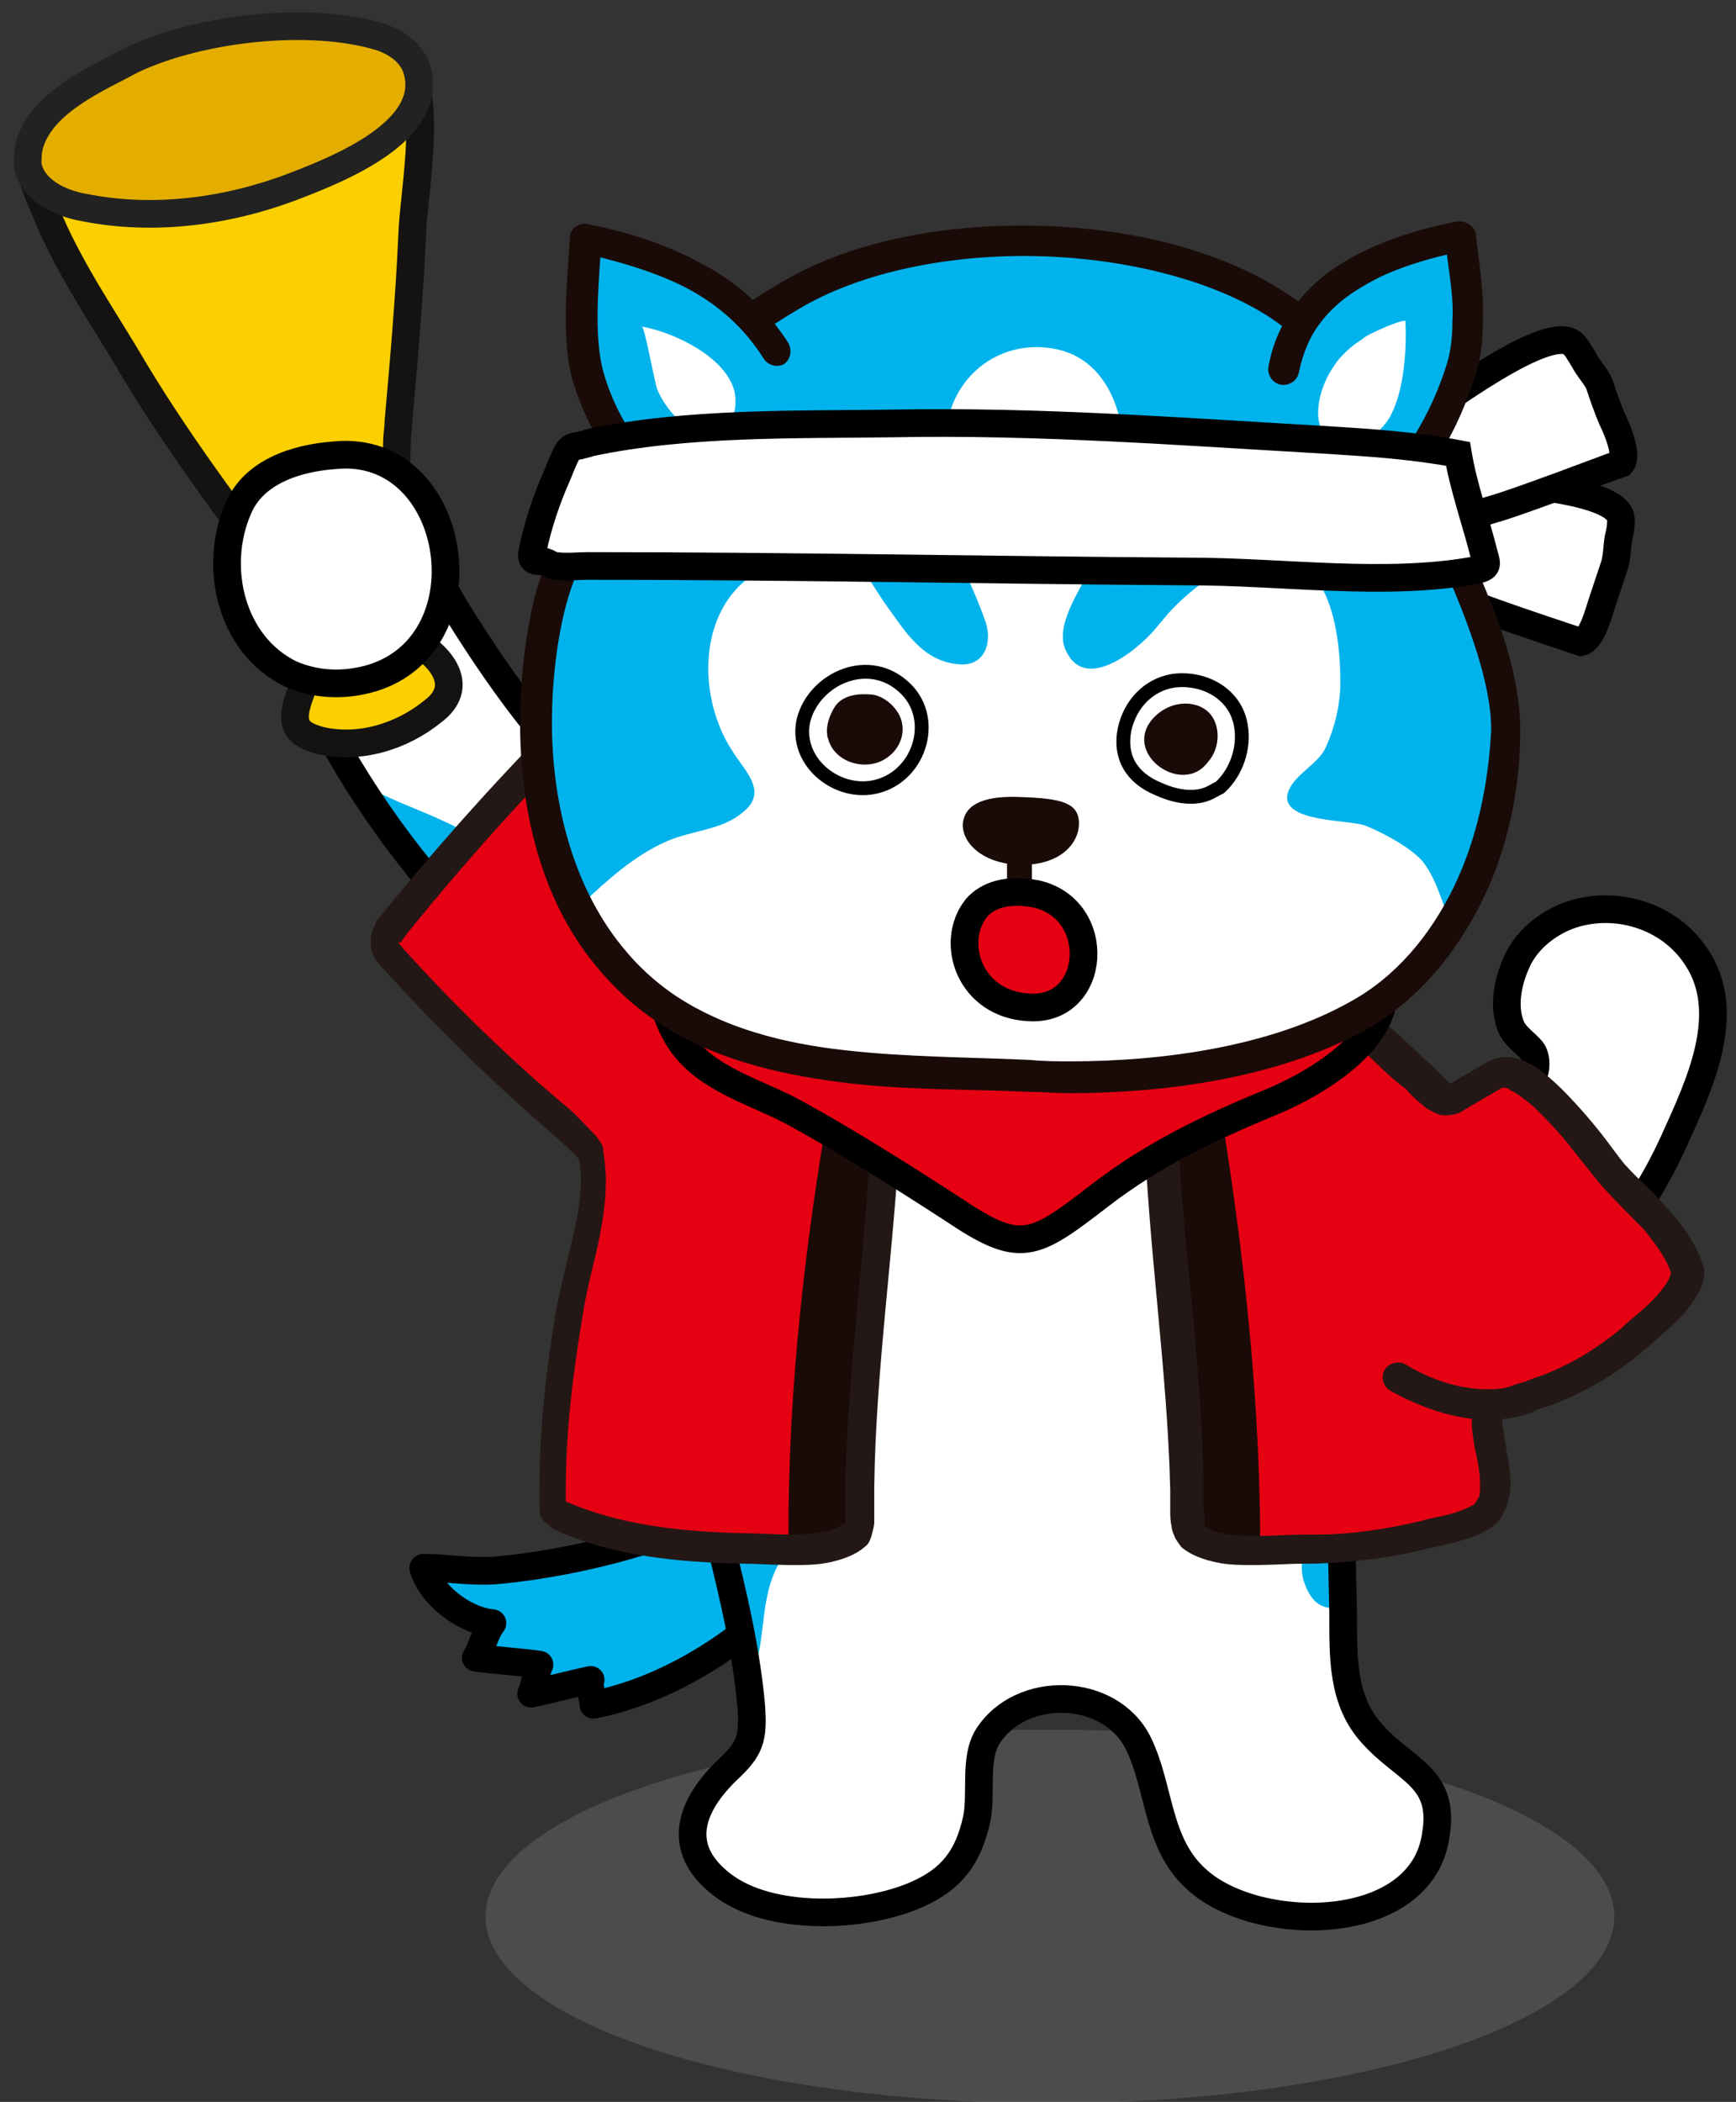
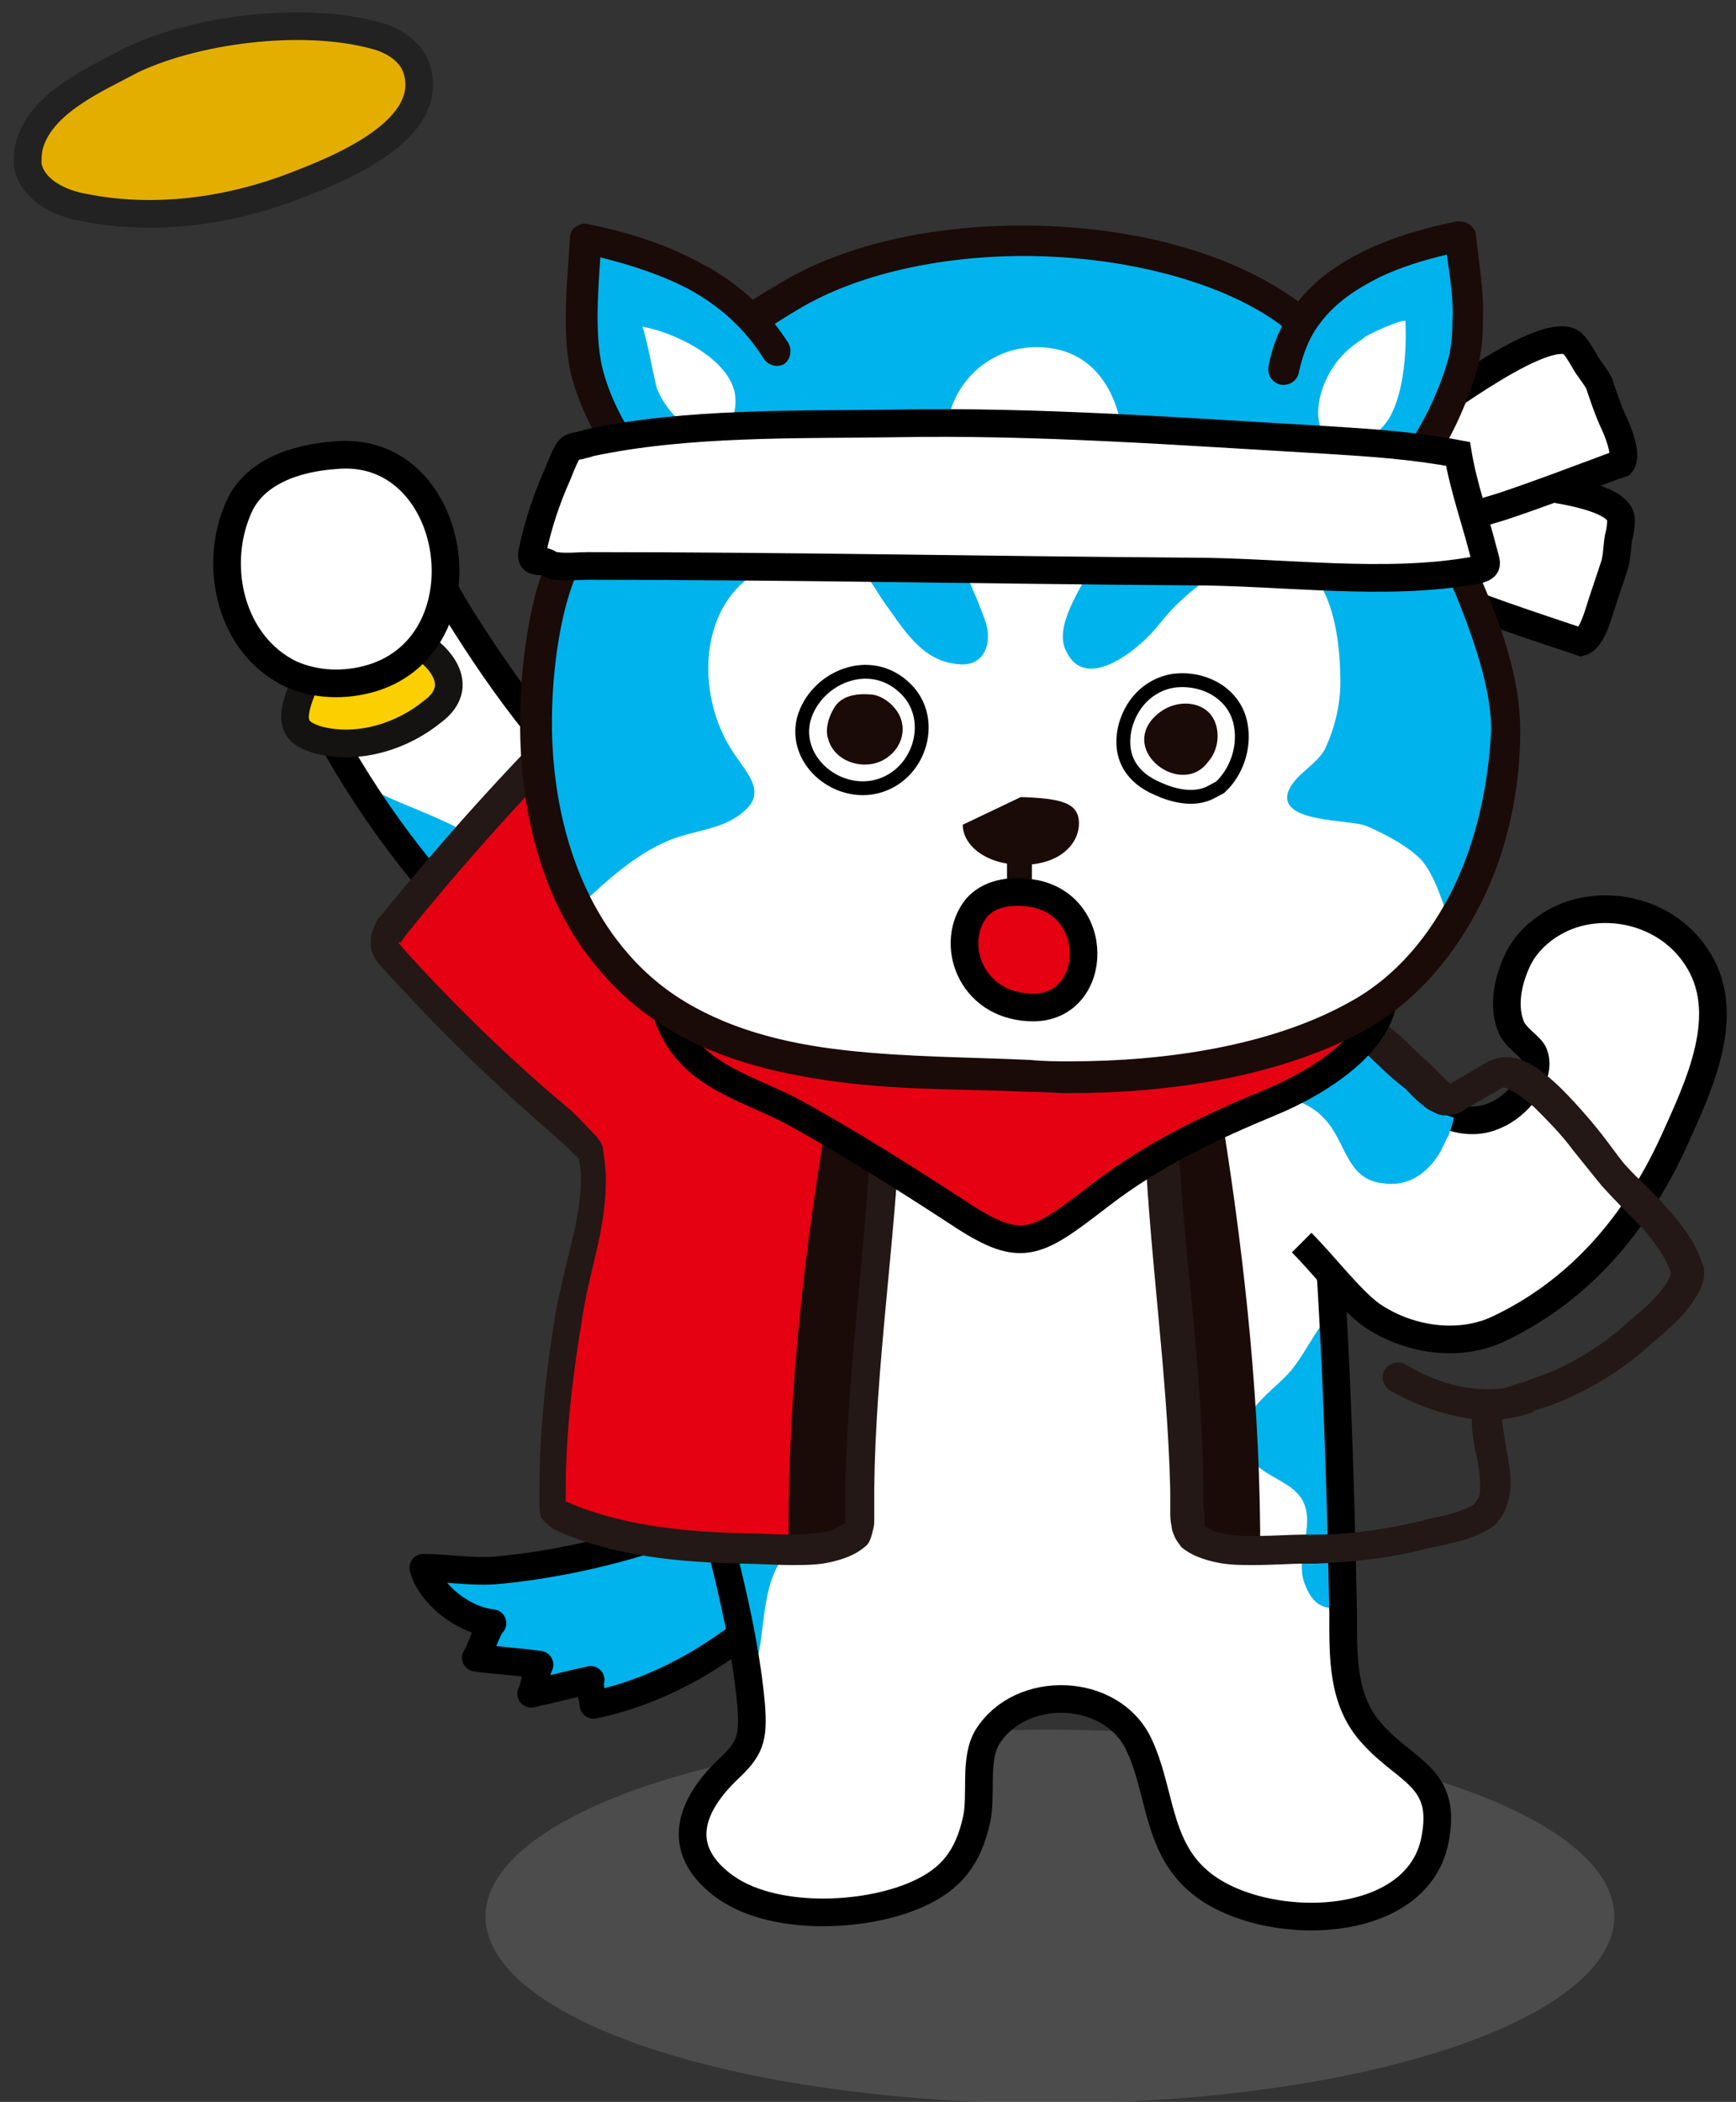
<svg xmlns="http://www.w3.org/2000/svg" xmlns:xlink="http://www.w3.org/1999/xlink" version="1.1" id="レイヤー_1" x="0px" y="0px" viewBox="0 0 125.5 151.9" style="enable-background:new 0 0 125.5 151.9;" xml:space="preserve">
  <rect x="0" y="0" width="125.5" height="151.9" fill="#333333" stroke="none" />
  <style type="text/css">
	.st0{opacity:0.3;fill:#878787;enable-background:new    ;}
	.st1{fill:#FFFFFF;stroke:#000000;stroke-width:2;stroke-miterlimit:10;}
	.st2{fill:#00B3EC;stroke:#000000;stroke-width:2;stroke-linecap:round;stroke-linejoin:round;stroke-miterlimit:10;}
	.st3{fill:#FFFFFF;}
	.st4{fill:#00B3EC;}
	.st5{fill:none;stroke:#000000;stroke-width:2;stroke-miterlimit:10;}
	.st6{clip-path:url(#SVGID_2_);fill:#00B3EC;}
	.st7{fill:#E50012;}
	.st8{fill:#1A0B08;}
	.st9{fill:#231815;}
	.st10{fill:#E50012;stroke:#000000;stroke-width:2;stroke-miterlimit:10;}
	.st11{fill:#FFFFFF;stroke:#000000;stroke-miterlimit:10;}
	.st12{fill:#FCCF00;stroke:#141311;stroke-width:2;stroke-miterlimit:10;}
	.st13{fill:#E4AE00;stroke:#222222;stroke-width:2;stroke-miterlimit:10;}
</style>
  <ellipse class="st0" cx="75.9" cy="138.5" rx="40.8" ry="13.5" />
  <path class="st1" d="M101.2,34.4c0.4-0.3,1.2,0,1.6,0c2.3,0.3,13.2,0.5,14.3,2.8c0.2,0.4,0,1.3-0.1,1.7c-0.1,0.6-0.1,1.4-0.3,2  c-0.3,0.9-0.6,1.8-0.9,2.7c-0.2,0.6-0.7,2.6-1.5,2.8l-0.6-0.2c-2.7-0.9-5.4-1.8-8-2.8c-1.3-0.5-2.6-1.1-3.9-1.7  c-0.9-0.5-1.6-0.4-1.1-0.6" />
  <path class="st1" d="M99.4,32.5c0.1-0.4,1-0.8,1.3-1c2-1.2,10.5-7.9,12.8-6.8c0.4,0.2,0.8,1,1,1.3c0.3,0.6,0.8,1.1,1.1,1.7  c0.3,0.9,0.6,1.8,1,2.7c0.3,0.6,1.1,2.5,0.6,3.1l-0.6,0.2c-2.7,1-5.3,2-8,2.9c-1.3,0.4-2.7,0.8-4.1,1.2c-1,0.2-1.5,0.7-1.2,0.2" />
  <path class="st2" d="M42.9,123.2c5.1-1,10.1-4.1,13.7-7.7c1.9-1.8,3.6-3.9,4.6-6.4c0.3-0.7,0.3-8-0.1-7.3  c-4.2,7.4-17.2,11-25.4,11.7c-1.8,0.1-3.4-0.2-5.1-0.2c0.5,1.9,2.9,3.8,5,4c-0.5,0.6-0.8,1.9-1.2,2.5c1.5,0.2,3.2,0.3,4.6,0.5  c-0.3,0.6-0.3,1.5-0.6,2.1c1.4-0.3,2.9-0.7,4.3-1C42.5,121.8,42.9,122.7,42.9,123.2z" />
  <g>
    <path class="st3" d="M99.2,125.3c-2.2-2.4-2.1-5.6-2.1-8.7c-0.3-15-0.9-31.8-3.1-46.5c-0.3-2.1,1.4-3.5,0.4-5.3   c-1-1.7-2.2-3.3-3.5-4.8c-2.6-2.9-5.9-5.2-9.6-6.4c-3.2-1.1-6.7-1.4-10-0.6c-2.2,0.6-3.7,1.5-5.3,3c-1.6,1.4-3.2,2.8-4.9,4.1   c-1.3,1-2.6,2-4.1,2.6c-2,0.9-3.8,0.7-5.8,0.5c-1-0.1-1.7-0.5-2.6-1.1c-3.9-2.6-7-6.1-9.8-9.7c-2.1-2.6-4-5.4-5.8-8.3   c-1.4-2.2-2.8-6.3-5.5-6.5C23,37.1,19,39.4,20,44.1c0.8,3.6,2.7,6.9,4.4,10C28,60.4,32.6,66,38,70.8c5,4.5,10.2,10,11.1,16.9   c0.7,5.4-0.1,10.6,1.1,16.1c1.4,6.5,3.5,12.8,4.1,19.4c0.2,2.5-0.1,3.2-1.7,4.7c-2.6,2.5-3.9,5.6-0.4,8.3s10.3,2.4,14.1,0.7   c2.5-1.1,3.7-2.7,4.3-5.4c0.4-1.8-0.2-4.4,0.8-6c2.4-3.8,8.9-3.6,10.9,0.5c1.6,3.3,1.3,7.3,4.3,9.9c4.4,3.9,16.2,3.9,17.2-3.3   C104.5,128.4,101.6,128,99.2,125.3z" />
    <g>
      <path class="st4" d="M56.7,112.4c2.5-3.3,5.2-4.2,2.3-8.5c-2.2-3.2-5.3-5.8-6.7-9.6c-0.7-1.9-1.5-4.5-3.1-5.5    c0.5,5.1-0.1,10.1,1,15.3c1.2,5.7,3,11.4,3.8,17.2c0.4-0.4,0.7-1.1,0.9-2.1C55.3,117,55.2,114.4,56.7,112.4z" />
      <path class="st4" d="M89.9,104.2c0.4,2.5,3.4,2.5,4.3,4.3s-0.6,4,0.1,5.9c0.6,1.7,1.6,2,2.7,1.7c-0.2-6.8-0.4-14-0.8-21.2    c-1,1.1-1.7,2.6-2.6,3.8C92.5,100.3,89.5,101.8,89.9,104.2z" />
      <path class="st4" d="M44.8,70.6c-2.1-3.7-6.4-2.4-8.7-5.2c-1.1-1.4-0.9-3.3-2-4.7c-0.5-0.6-1.2-1-1.9-1.3c-2.1-1-4.4-1.7-6.4-3    c-0.1-0.1-0.2-0.1-0.3-0.2c3.4,5.6,7.6,10.6,12.5,14.9c2.5,2.2,5,4.7,7.1,7.5C46.2,76.1,46.2,73,44.8,70.6z" />
    </g>
  </g>
  <path class="st5" d="M99.2,125.3c-2.2-2.4-2.1-5.6-2.1-8.7c-0.3-15-0.9-31.8-3.1-46.5c-0.3-2.1,1.4-3.5,0.4-5.3  c-1-1.7-2.2-3.3-3.5-4.8c-2.6-2.9-5.9-5.2-9.6-6.4c-3.2-1.1-6.7-1.4-10-0.6c-2.2,0.6-3.7,1.5-5.3,3c-1.6,1.4-3.2,2.8-4.9,4.1  c-1.3,1-2.6,2-4.1,2.6c-2,0.9-3.8,0.7-5.8,0.5c-1-0.1-1.7-0.5-2.6-1.1c-3.9-2.6-7-6.1-9.8-9.7c-2.1-2.6-4-5.4-5.8-8.3  c-1.4-2.2-2.8-6.3-5.5-6.5C23,37.1,19,39.4,20,44.1c0.8,3.6,2.7,6.9,4.4,10C28,60.4,32.6,66,38,70.8c5,4.5,10.2,10,11.1,16.9  c0.7,5.4-0.1,10.6,1.1,16.1c1.4,6.5,3.5,12.8,4.1,19.4c0.2,2.5-0.1,3.2-1.7,4.7c-2.6,2.5-3.9,5.6-0.4,8.3s10.3,2.4,14.1,0.7  c2.5-1.1,3.7-2.7,4.3-5.4c0.4-1.8-0.2-4.4,0.8-6c2.4-3.8,8.9-3.6,10.9,0.5c1.6,3.3,1.3,7.3,4.3,9.9c4.4,3.9,16.2,3.9,17.2-3.3  C104.5,128.4,101.6,128,99.2,125.3z" />
  <path class="st1" d="M94.1,89.8c1.6,1.6,3.5,4.1,5,5.2c2.6,1.8,6.2,2.4,9.1,1.1c6-2.8,10.1-7.7,12.8-13.6c1.8-4,4.4-9.3,1.6-13.4  c-1.8-2.7-5.2-3.9-8.3-3.2c-1.8,0.4-3.6,1.6-4.5,3.3c-0.7,1.4-1.2,3.3-0.6,4.9c0.3,0.9,1.5,1.5,1.7,2.1c0.6,1.7-1.3,3.8-2.8,4.4  c-2.4,1.1-4.9-0.5-6.7-2.1c-2.4-2-4.6-4.4-6.9-6.5c-2.5-2.3-5.4-3.7-7.9-5.9c-1.7-1.5-3.6-2.8-5.2-4.4c-2.1-2-3.3-4.6-5.2-6.7" />
  <g>
    <g>
      <defs>
        <path id="SVGID_1_" d="M94.1,89.8c1.6,1.6,3.5,4.1,5,5.2c2.6,1.8,6.2,2.4,9.1,1.1c6-2.8,10.1-7.7,12.8-13.6     c1.8-4,4.4-9.3,1.6-13.4c-1.8-2.7-5.2-3.9-8.3-3.2c-1.8,0.4-3.6,1.6-4.5,3.3c-0.7,1.4-1.2,3.3-0.6,4.9c0.3,0.9,1.5,1.5,1.7,2.1     c0.6,1.7-1.3,3.8-2.8,4.4c-2.4,1.1-4.9-0.5-6.7-2.1c-2.4-2-4.6-4.4-6.9-6.5c-2.5-2.3-5.4-3.7-7.9-5.9c-1.7-1.5-3.6-2.8-5.2-4.4     c-2.1-2-3.3-4.6-5.2-6.7" />
      </defs>
      <clipPath id="SVGID_2_">
        <use xlink:href="#SVGID_1_" style="overflow:visible;" />
      </clipPath>
      <path class="st6" d="M103.9,83.6c0.3-0.4,0.5-1,0.8-1.5c1.1-2.8,0.3-4.4-0.8-7c-2.2-5.3-5.7-10-11.6-7.7c-3.4,1.3-8.9,4.9-7.3,9.2    c1.8,4.9,7.4,0.7,10.7,4.2c1.6,1.6,1.6,4.4,4.2,4.7C101.7,85.8,103,84.9,103.9,83.6z" />
    </g>
  </g>
  <g>
    <path class="st7" d="M44.4,51.7c3.3,2.8,5.7,6.5,8.1,10.1c1.3,2,2.6,3.9,4,5.8c1.6,2.2,4.1,3.6,5.7,5.7c1.7,2.1,2.1,5,2,7.6   c-0.3,8.9-1.7,17.8-1.9,26.7c0,0.6,0,1.2,0,1.7s0,1.4-0.4,1.8c-1.7,1.5-6,1-8.1,0.9c-4.4-0.1-9.2-0.6-13.2-2.4   c-0.2-0.1-0.2-0.2-0.5-0.2c-0.1-0.4,0-1.1,0-1.5c0-4.3,0.5-8.6,1.2-12.8c0.6-3.5,2.3-8.1,1.5-11.7c-0.1-0.3-0.2-0.4-0.4-0.6   c-0.6-0.6-1.1-1.2-1.7-1.7c-4.3-3.6-8.4-7.5-12.1-11.7c-0.3-0.4-0.6-0.7-0.7-1.2c0-0.5,0.3-0.9,0.6-1.3c4.2-5.3,8.7-10.3,13.5-15   c0.3-0.3,0.5-0.5,0.9-0.6C43.6,51.1,44,51.4,44.4,51.7z" />
    <path class="st8" d="M60.9,75c-0.5,1.5-0.6,3-0.9,4.5c-1.8,10.3-3,20.7-3,31.2c0,0.5,0,1,0,1.4c1.9,0,4-0.1,5-1   c0.4-0.4,0.4-1.2,0.4-1.8c0-0.6,0-1.2,0-1.7c0.1-8.9,1.6-17.8,1.9-26.7c0.1-1.7-0.1-3.5-0.7-5.1l-2.4-1.6C61,74.5,61,74.8,60.9,75z   " />
  </g>
  <path class="st9" d="M44.2,51.7l-0.7,0.8c3.2,2.7,5.5,6.2,7.9,9.8c1.3,2,2.6,4,4.1,5.9c0.9,1.2,2,2.1,3,3s2,1.7,2.7,2.7  c1.3,1.6,1.8,4,1.8,6.3c0,0.2,0,0.4,0,0.6l0,0c-0.3,8.8-1.7,17.7-1.9,26.7l0,0v0.2c0,0.4,0,0.8,0,1.2c0,0.1,0,0.2,0,0.3l0,0  c0,0.3,0,0.6,0,0.8c0,0.1,0,0.2,0,0.2l0,0l0.2,0.1l-0.2-0.2l-0.1,0.1l0.2,0.1l-0.2-0.2c-0.3,0.2-0.8,0.5-1.4,0.6  c-0.7,0.1-1.5,0.2-2.3,0.2c-1.3,0-2.6-0.1-3.6-0.1c-4.4-0.1-9-0.6-12.8-2.3l0,0l-0.2,0.5l0.3-0.4h-0.1l-0.2,0.5l0.3-0.4l-0.2,0.2  l0.2-0.2l0,0l-0.2,0.2l0.2-0.2c0,0-0.1-0.1-0.3-0.2s-0.5-0.2-0.8-0.2v1.1l1-0.4h-0.1h0.1l0,0h-0.1h0.1c0,0,0-0.1,0-0.2  c0-0.3,0-0.6,0-1l0,0l0,0l-1.1,0.1l1.1,0.3c0-0.2,0-0.3,0-0.3l-1.1,0.1l1.1,0.3l-1.1-0.3l0.7,0.8c0.2-0.1,0.3-0.4,0.4-0.6l-1.1-0.3  l0.7,0.8c0.3-0.2,0.4-0.5,0.4-0.9v-0.1c0-4.2,0.5-8.3,1.2-12.5c0.2-1.4,0.6-3,1-4.7s0.7-3.5,0.7-5.2c0-0.7-0.1-1.5-0.2-2.2  c0-0.2-0.1-0.5-0.3-0.7c-0.1-0.2-0.3-0.4-0.4-0.5l0,0c-0.6-0.6-1.1-1.2-1.8-1.8c-4.3-3.6-8.3-7.5-12-11.6c-0.1-0.2-0.3-0.3-0.3-0.4  l0.2,0l0,0l0,0l0,0l0,0l0,0l0,0l0,0l0,0h-0.6H29l0,0h-0.6H29l0,0c0-0.1,0.2-0.3,0.4-0.6c4.2-5.2,8.7-10.2,13.4-14.9  c0.1-0.1,0.2-0.2,0.3-0.2l0,0L43,52.3v0.1l0,0l-0.1-0.1v0.1l0,0v-0.2v0.2l0,0v-0.2v0.2v-0.1v0.1l0,0v-0.1v0.1l0,0l0,0l0,0l0,0l0,0  c0,0,0.2,0.1,0.4,0.3l0,0L44.2,51.7l0.7-0.8c-0.2-0.2-0.4-0.3-0.7-0.5s-0.7-0.3-1.1-0.3c-0.1,0-0.2,0-0.3,0l0,0  c-0.4,0.1-0.7,0.2-1,0.4c-0.2,0.2-0.4,0.3-0.6,0.5c-4.8,4.8-9.3,9.8-13.6,15.1c-0.2,0.2-0.4,0.4-0.5,0.8c-0.2,0.3-0.3,0.7-0.3,1.2  v0.1l1.1-0.1l-1.1,0.1c0,0.5,0.2,0.9,0.4,1.2c0.2,0.3,0.4,0.5,0.6,0.7c3.8,4.2,7.9,8.2,12.2,11.9c0.6,0.5,1.1,1,1.7,1.6l0,0l0.1,0.1  l0,0l0.1-0.1h-0.1l0,0l0.1-0.1h-0.1h0.1h-0.1l0,0h0.1h-0.1l0,0c0.1,0.5,0.2,1.1,0.2,1.7c0,1.4-0.3,3.1-0.7,4.7s-0.8,3.3-1.1,4.8  c-0.7,4.2-1.2,8.5-1.2,12.9v0.1h1.1l-0.7-0.8c-0.1,0.1-0.2,0.2-0.3,0.3c-0.1,0.2-0.1,0.4-0.1,0.5v0.1l1.1-0.1H39v0.1l1.1-0.1H39  c0,0.1,0,0.5,0,1c0,0.3,0,0.6,0.1,0.9c0.2,0.4,0.6,0.7,1,0.7v-0.7l-0.2,0.6h0.2v-0.7l-0.2,0.6l0.2-0.6l-0.4,0.6l0.1,0.1l0.2-0.6  l-0.4,0.6l0.2-0.3l-0.2,0.3l0,0l0.2-0.3l-0.2,0.3l0,0c0,0,0.2,0.1,0.4,0.3l0,0c4.3,2,9.2,2.4,13.7,2.5c0.9,0,2.2,0.1,3.6,0.1  c0.9,0,1.8,0,2.7-0.2s1.8-0.5,2.5-1.1c0.3-0.2,0.4-0.5,0.5-0.8c0.1-0.4,0.2-0.7,0.2-1s0-0.6,0-0.7l0,0c0-0.1,0-0.3,0-0.4  c0-0.4,0-0.8,0-1.2v-0.1l0,0c0.1-8.8,1.5-17.7,1.9-26.6l0,0c0-0.2,0-0.4,0-0.7c0-2.6-0.5-5.4-2.3-7.7c-0.9-1.2-2-2.1-3-3  s-2-1.7-2.7-2.7c-1.4-1.8-2.7-3.8-4-5.8c-2.4-3.6-4.9-7.4-8.3-10.3l0,0L44.2,51.7z" />
  <g>
-     <path class="st7" d="M95.2,71.8c-1.6-1-3.3-1.6-5.2-1.7c-0.3,0-0.6-0.1-0.9,0c-0.5,0.1-1,0.6-1.4,0.9c-0.7,0.6-1.4,1.3-2,2.1   c-1.7,2.1-2.1,5-2,7.6c0.3,8.9,1.7,17.8,1.9,26.7c0,0.6,0,1.2,0,1.7s0,1.4,0.4,1.8c1.7,1.5,6,1,8.1,0.9c0.3,0,0.6,0,0.9,0   c2.5-0.1,5.3-0.4,7.9-1.1c1.2-0.3,3.1-0.6,4.2-1.3c1.5-1.1,0.8-3.7,0.5-5.2c-0.5-3-0.1-2.6,2.7-3.4c0.4-0.1,0.8-0.3,1.2-0.4   c2.3-0.8,4.5-2.1,6.3-3.7c1-0.8,4.5-3.7,4-5.3c-0.8-2.6-3.5-4.8-5.2-6.7c-1.5-1.7-6.3-8.7-8.7-7.3c-1,0.6-1.9,1.1-2.9,1.7   c-0.2,0.1-0.4,0.2-0.6,0.2c-0.7-0.1-1.7-1.3-2.3-1.8c-1-0.8-1.9-1.9-3-2.7C97.9,73.7,96.6,72.7,95.2,71.8z" />
    <path class="st8" d="M88.1,79.3c-0.3-1.5-0.4-3.1-0.9-4.5c-0.1-0.3-0.2-0.6-0.3-0.8l-2.4,1.6c-0.6,1.6-0.7,3.4-0.7,5.1   c0.3,8.9,1.7,17.8,1.9,26.7c0,0.6,0,1.2,0,1.7s0,1.4,0.4,1.8c1.1,1,3.1,1.1,5,1c0-0.5,0-1,0-1.4C91,100,89.8,89.6,88.1,79.3z" />
  </g>
  <path class="st9" d="M95.2,72.1l0.6-0.9c-1.7-1-3.6-1.8-5.7-1.9c-0.1,0-0.3,0-0.7-0.1c-0.1,0-0.3,0-0.5,0.1l0,0  c-0.5,0.1-0.8,0.3-1.1,0.6c-0.3,0.2-0.5,0.4-0.7,0.6c-0.8,0.7-1.5,1.4-2.1,2.2c-1.7,2.2-2.3,5.1-2.3,7.7c0,0.2,0,0.5,0,0.7l0,0  c0.3,9,1.7,17.9,1.9,26.6l0,0v0.1c0,0.4,0,0.8,0,1.2c0,0.1,0,0.3,0,0.4l1.1-0.1h-1.1c0,0.2,0,0.6,0.1,1c0,0.2,0.1,0.5,0.2,0.7  c0.1,0.3,0.3,0.5,0.5,0.8c0.7,0.6,1.6,0.9,2.5,1.1s1.8,0.2,2.7,0.2c1.4,0,2.8-0.1,3.6-0.1c0.3,0,0.6,0,0.9,0l0,0  c2.6-0.1,5.5-0.4,8.1-1.1c0.6-0.1,1.4-0.3,2.2-0.5c0.8-0.2,1.6-0.5,2.4-1c0.6-0.4,0.9-1,1.1-1.5c0.2-0.6,0.3-1.1,0.3-1.7  c0-1.2-0.3-2.3-0.4-3.1c-0.1-0.7-0.2-1.1-0.2-1.4c0-0.1,0-0.2,0-0.2l0,0l-0.2-0.1l0.1,0.2l0.1-0.1l-0.2-0.1l0.1,0.2l0,0  c0.1,0,0.3-0.1,0.7-0.2c0.4-0.1,0.9-0.2,1.5-0.4c0.4-0.1,0.9-0.3,1.3-0.4c2.4-0.9,4.7-2.2,6.7-3.9c0.5-0.4,1.5-1.3,2.5-2.2  c0.5-0.5,0.9-1,1.3-1.6s0.7-1.2,0.7-1.9c0-0.2,0-0.4-0.1-0.6l0,0c-0.5-1.5-1.4-2.8-2.5-4c-1-1.2-2.2-2.2-3-3.1  c-0.3-0.3-0.8-1-1.4-1.8c-0.9-1.2-2.1-2.6-3.3-3.8c-0.6-0.6-1.2-1.1-1.9-1.6c-0.7-0.4-1.3-0.7-2.1-0.7c-0.4,0-0.9,0.1-1.3,0.3l0,0  c-1,0.6-1.9,1.1-2.9,1.7l0,0l-0.1,0.1l0.2,0.4v-0.4c-0.1,0-0.2,0-0.2,0l0.2,0.4v-0.4V79l0.1-0.6h-0.1V79l0.1-0.6l0,0v0.3l0.1-0.3  h-0.1v0.3l0.1-0.3l0,0c-0.1,0-0.4-0.3-0.7-0.6c-0.2-0.2-0.3-0.3-0.5-0.5s-0.3-0.3-0.5-0.5c-0.9-0.7-1.8-1.8-3-2.7  c-1.3-1-2.6-2.1-4.1-3L95.2,72.1L94.6,73c1.3,0.8,2.6,1.8,3.9,2.9c0.9,0.8,1.8,1.8,3,2.7c0.1,0,0.2,0.2,0.4,0.4  c0.3,0.3,0.6,0.6,1,0.9c0.2,0.2,0.4,0.3,0.6,0.4s0.5,0.3,0.9,0.3l0,0h0.2c0.3,0,0.5-0.1,0.7-0.1c0.2-0.1,0.3-0.1,0.4-0.2l0,0  c1-0.6,1.9-1.1,2.9-1.7l0,0h0.1c0.1,0,0.3,0,0.5,0.2c0.5,0.2,1.1,0.7,1.7,1.2c0.9,0.9,2,2,2.8,3.1c0.9,1.1,1.6,2,2.1,2.6  c0.9,1,2,2.1,3,3.1c0.9,1.1,1.7,2.2,2,3.2l1.1-0.3l-1.1,0.3l0,0c0,0-0.1,0.4-0.3,0.7c-0.4,0.6-1,1.3-1.7,1.9s-1.3,1.1-1.6,1.4  c-1.8,1.5-3.8,2.7-6,3.5c-0.4,0.1-0.8,0.3-1.1,0.4c-0.5,0.1-0.9,0.3-1.3,0.4c-0.3,0.1-0.6,0.2-0.8,0.2c-0.2,0.1-0.4,0.2-0.6,0.3  c-0.3,0.2-0.6,0.5-0.8,0.9c-0.2,0.4-0.2,0.7-0.2,1.1c0,0.5,0.1,1.1,0.2,1.8c0.2,0.8,0.4,1.8,0.4,2.7c0,0.4,0,0.7-0.1,0.9  c-0.1,0.2-0.2,0.3-0.3,0.5c-0.3,0.2-1,0.5-1.7,0.7s-1.5,0.3-2.1,0.5c-2.5,0.6-5.2,1-7.6,1l0,0c-0.3,0-0.6,0-0.9,0  c-1,0-2.3,0.1-3.6,0.1c-0.8,0-1.6,0-2.3-0.2c-0.7-0.1-1.2-0.4-1.4-0.6l-0.2,0.2l0.3-0.2l-0.1-0.1l-0.2,0.2l0.3-0.2l-0.1,0.1l0.1-0.1  l0,0l-0.1,0.1l0.1-0.1V110c0-0.2,0-0.6-0.1-1l0,0c0-0.1,0-0.2,0-0.3c0-0.4,0-0.8,0-1.2v-0.2l0,0c-0.1-9-1.6-17.9-1.9-26.7l0,0  c0-0.2,0-0.4,0-0.6c0-2.3,0.5-4.7,1.8-6.3c0.5-0.7,1.1-1.3,1.8-1.9c0.2-0.2,0.4-0.4,0.6-0.5s0.3-0.2,0.3-0.2l0,0l-0.1-0.2v0.2l0,0  l-0.1-0.2v0.2l0,0l0,0l0,0l0,0l0,0l0,0c0,0,0.2,0,0.6,0.1c1.6,0.1,3.2,0.7,4.6,1.6L95.2,72.1z" />
  <path class="st10" d="M87.7,68c-8.2,0-16.5,0.4-24.7,0.1c-3.8-0.1-7.3-0.6-10.9-1.4c-6.1-1.4-4.9,6.3-2.5,9.1c2,2.4,5.3,3.2,8,4.7  c3.8,2.1,7.6,4.5,11.3,6.9c4.9,3.3,5.8,2.7,10.6-1c3.9-3,7.9-4.9,12.5-6.8c3.1-1.3,9.1-4.7,7.9-9.2C98.5,65.7,91.2,68,87.7,68z" />
  <g>
    <path class="st3" d="M43.5,68.3c1.3,1.7,2.8,3.2,4.7,4.5c7.4,4.9,17.6,4.5,26.2,4.8c7.6,0.3,16.8-0.6,23.7-4.3   c7.1-3.9,10.6-12.7,10.7-20.6c0.1-5.1-3.1-11.6-5.2-16.1c-2.8-6.3-5.7-11.1-11.2-14.7c-8.9-6-26-6.4-35.3-0.8   c-3.3,2-4.3,2.7-6.9,5.7c-3.9,4.5-9.2,10.7-10.6,16.9C37.8,51.9,38.5,61.6,43.5,68.3z" />
    <g>
      <path class="st4" d="M48.2,60.8c1.8-0.8,4-0.8,5.5-2.1c1.9-1.5,0.1-3-0.8-4.5c-2.4-3.7-2.5-9.7,1.3-12.5c1.2-0.9,2.6-1.4,4.1-1.5    c0.9-0.1,1.8,0.1,2.8,0.3c1.3,0.3,2.1,2,2.8,3c1.4,1.9,2.7,4.3,5.4,4.5c1.9,0.2,2.5-1.6,1.9-3.2c-0.7-2-1.7-3.9-2.4-5.9    c-1-2.8-1-6.7,0-9.5c1.1-3,4.1-4.8,7.4-4.2c3.3,0.6,4.8,3.7,5,6.8s-1.1,6.1-2.3,8.9c-0.7,1.6-2.8,4.4-1.8,6.2    c1.5,3.1,5.6-0.5,6.7-2l0.1-0.1c1.4-1.8,3.4-3.3,5.4-4.4c2.1-1.2,4.8-0.4,6.1,1.6c1.2,1.9,1.5,4.9,1.5,7.1c0,1.6-0.4,3.3-1.1,4.8    c-0.6,1.2-2.3,1.9-2.7,3.2c-0.6,2.2,4.6,1.9,5.7,2.4c1.2,0.5,3.1,1.5,4,2.5c1,1.2,1.5,3.1,2.1,4.7c2.6-4.2,4-9.3,4-14.1    c0.1-5.1-3.1-11.6-5.2-16.1C100.9,30.4,98,25.6,92.5,22c-8.9-6-26-6.4-35.3-0.8c-3.3,2-4.3,2.7-6.9,5.7    c-3.9,4.5-9.2,10.7-10.6,16.9c-1.6,7-1.3,15.3,2.1,21.8c0.1-0.1,0.2-0.2,0.3-0.3C43.9,63.6,45.9,61.8,48.2,60.8z" />
    </g>
  </g>
  <path class="st8" d="M108,44.1c-1.1-2.8-2.4-5.6-3.4-7.8c-1.4-3.2-2.9-6-4.7-8.5c-1.8-2.5-4-4.7-6.9-6.6c-5-3.3-12-4.9-19.1-4.9  c-6.4,0-12.7,1.3-17.4,4.1c-1.7,1-2.8,1.7-3.9,2.6c-1.1,0.9-2,1.8-3.3,3.4c-2,2.2-4.3,5-6.3,7.9c-2,3-3.8,6.2-4.5,9.5  c-0.6,2.7-0.9,5.6-0.9,8.5c0,6,1.4,12.2,5,16.9l0,0c1.4,1.8,3,3.4,5,4.7c3.9,2.6,8.5,3.7,13.1,4.3c4.6,0.6,9.3,0.5,13.6,0.7  c1,0,2,0.1,3,0.1c7,0,15-1.1,21.3-4.5c3.8-2.1,6.6-5.5,8.5-9.3c1.9-3.8,2.8-8.2,2.8-12.3l0,0v-0.1C109.9,49.9,109.1,47,108,44.1z   M105.1,64.1c-1.7,3.5-4.2,6.5-7.5,8.3c-5.7,3.2-13.4,4.3-20.2,4.3c-1,0-1.9,0-2.9-0.1c-4.3-0.2-9-0.2-13.4-0.7  c-4.5-0.5-8.7-1.6-12.2-3.9c-1.8-1.2-3.2-2.6-4.4-4.2l-0.9,0.7l0.9-0.7c-3.2-4.3-4.6-10-4.6-15.6c0-2.7,0.3-5.5,0.9-8  c0.7-2.9,2.2-5.9,4.2-8.7c1.9-2.8,4.2-5.5,6.1-7.7c1.3-1.5,2.2-2.4,3.1-3.1c0.9-0.7,1.9-1.4,3.6-2.4C62,19.8,68,18.5,74,18.5  c6.7,0,13.5,1.6,17.9,4.5c2.6,1.8,4.6,3.8,6.3,6.1c1.7,2.3,3.1,5,4.5,8.1c1,2.3,2.3,5,3.3,7.7s1.8,5.5,1.8,7.8v0.1  C107.6,56.6,106.8,60.6,105.1,64.1z" />
  <path class="st4" d="M46.7,34.7c-2-2.1-3.5-4.7-4.3-7.5c-0.9-3-0.3-6.8-0.2-9.9C48,18.5,53,20.7,56,25.4" />
  <path class="st8" d="M57,24.8c-1.6-2.5-3.7-4.4-6.2-5.7c-2.5-1.4-5.3-2.3-8.3-2.9c-0.3-0.1-0.6,0-0.9,0.2c-0.3,0.2-0.4,0.5-0.4,0.8  C41.1,19,40.9,21,40.9,23c0,1.5,0.1,3.1,0.5,4.5c0.9,3,2.5,5.7,4.5,7.9c0.4,0.5,1.1,0.5,1.6,0.1s0.5-1.1,0.1-1.6l0,0  c-1.8-2-3.3-4.5-4-7.1c-0.3-1.1-0.4-2.5-0.4-3.9s0.1-2.9,0.2-4.3c2.4,0.6,4.5,1.3,6.4,2.3c2.2,1.2,4,2.8,5.4,5  c0.3,0.5,1,0.7,1.5,0.4C57.1,26,57.3,25.4,57,24.8z" />
  <path class="st4" d="M92.9,26.8c1.3-6.3,7.1-8.4,12.7-9.6c0.4,3.1,1.1,6.5,0.1,9.6s-2.6,6.5-5.1,8.7" />
  <path class="st8" d="M106.7,17c0-0.3-0.2-0.6-0.5-0.8c-0.3-0.2-0.6-0.2-0.9-0.2c-2.9,0.6-5.9,1.5-8.4,3.1c-1.3,0.8-2.4,1.8-3.3,3  s-1.6,2.7-1.9,4.4c-0.1,0.6,0.3,1.2,0.9,1.3c0.6,0.1,1.2-0.3,1.3-0.9l0,0c0.3-1.4,0.8-2.6,1.5-3.5c1.1-1.5,2.6-2.5,4.4-3.4  c1.5-0.7,3.1-1.2,4.8-1.6c0.2,1.6,0.5,3.2,0.4,4.8c0,1.1-0.1,2.1-0.4,3.1c-0.9,2.9-2.6,6.2-4.8,8.2c-0.5,0.4-0.5,1.1-0.1,1.6  s1.1,0.5,1.6,0.1c2.7-2.4,4.4-6,5.4-9.2c0.4-1.3,0.5-2.5,0.5-3.8C107.3,21.1,106.9,18.9,106.7,17z" />
-   <path class="st8" d="M73.8,57.6c2.9,0.1,4.2,0.4,4.2,1.9s-1.4,3-4.1,3c-2.6,0-4.3-1.4-4.3-2.9C69.7,57.9,71.6,57.5,73.8,57.6z" />
+   <path class="st8" d="M73.8,57.6c2.9,0.1,4.2,0.4,4.2,1.9s-1.4,3-4.1,3c-2.6,0-4.3-1.4-4.3-2.9z" />
  <path class="st3" d="M73.7,61.5c0,0.9,0,1.9,0,2.8c0,0.4,0,2.8-0.1,2.3" />
  <path class="st8" d="M72.8,61.5c0,0.6,0,1.3,0,1.8c0,0.3,0,0.6,0,0.9l0,0c0,0.1,0,0.3,0,0.4c0,0.2,0,0.3,0,0.5c0,0.3,0,0.7,0,0.9  c0,0.1,0,0.2,0,0.2l0,0l0.6,0.1l-0.5-0.2v0.1l0.6,0.1L73,66.1l0.8,0.3L73,66.1c-0.1,0.1-0.1,0.2-0.1,0.2l0.8,0.3L73,66.1l0.7,0.6  l-0.4-0.8c-0.2,0-0.3,0.1-0.3,0.2l0.7,0.6l-0.4-0.8l0.4,0.8v-0.9c-0.2,0-0.3,0-0.4,0.1l0.4,0.8v-0.9v0.9l0.5-0.7  c-0.1-0.1-0.3-0.2-0.5-0.2v0.9l0.5-0.7l-0.5,0.7l0.7-0.4c0-0.1-0.1-0.1-0.2-0.3l-0.5,0.7l0.7-0.4l-0.6,0.3l0.7-0.2l-0.1-0.1  l-0.6,0.3l0.7-0.2c-0.2-0.5-0.7-0.7-1.2-0.6c-0.5,0.2-0.7,0.7-0.6,1.2c0,0.1,0.1,0.1,0.1,0.3c0,0.1,0.1,0.1,0.2,0.2s0.3,0.2,0.6,0.2  c0.2,0,0.4-0.1,0.5-0.1c0.2-0.2,0.3-0.3,0.3-0.4c0.1-0.2,0.1-0.2,0.1-0.3c0-0.2,0-0.4,0.1-0.7c0-0.3,0-0.5,0-0.8c0-0.2,0-0.4,0-0.5  c0-0.2,0-0.3,0-0.3l0,0c0-0.3,0-0.6,0-1c0-0.6,0-1.3,0-1.8s-0.4-0.9-0.9-0.9C73.2,60.6,72.8,61,72.8,61.5L72.8,61.5z" />
  <path class="st3" d="M53.1,28.3c0.3,1.4-0.3,3.3-2.1,3.1c-1.5-0.2-3-2-3.5-3.3c-0.2-0.6-0.9-4.5-1.1-4.5  C48.7,24,52.5,25.8,53.1,28.3z" />
  <path class="st3" d="M101.6,23.2c0.1,2.1-0.1,4.9-1,6.7c-0.7,1.5-3.3,3.5-4.7,1.8c-1.2-1.5-0.4-3.9,0.5-5.2c0.5-0.8,1.3-1.5,2.1-2  C98.7,24.2,101.5,23,101.6,23.2z" />
  <path class="st10" d="M70.6,65.6c0.8-0.9,2.2-1.4,4.3-1c4.9,1.1,4.4,8.5-0.5,8.2C70.1,72.6,68.6,68.1,70.6,65.6z" />
  <path class="st11" d="M65.5,49.8c2.3,2.3,0.9,6.5-2.4,7.1c-2.8,0.5-5.7-2-5-4.9C58.9,49,62.9,47.2,65.5,49.8z" />
  <path class="st8" d="M59.8,53.1c-0.1-0.7,0.2-1.5,0.6-2.1c0.6-0.8,1.7-0.9,2.7-0.8c0.6,0.1,1.2,0.5,1.6,1c1,1.2,0.6,2.9-0.8,3.7  c-1.4,0.8-3.5,0.2-4-1.4C59.9,53.4,59.8,53.3,59.8,53.1z" />
  <path class="st11" d="M87.2,57.4c-1.1,0.4-2.4,0.1-3.5-0.4c-1.9-0.8-2.8-2.3-2.4-4.3c0.4-1.8,1.7-3.2,3.5-3.5  c2.2-0.3,4.5,0.9,4.9,3.2c0.3,1.6-0.3,3.4-1.5,4.5C87.8,57.1,87.5,57.3,87.2,57.4z" />
  <path class="st8" d="M83.2,52.1c1.2-1.5,3.2-1.6,4.2-0.6c0.8,0.8,0.9,2.5-0.1,3.6C85.5,57.5,81.3,54.6,83.2,52.1z" />
  <path class="st1" d="M42.6,32c7-1.5,14.9-1.3,22-1.4c10.5-0.2,20.9,0.6,31.4,1.2c3.2,0.2,6.2,0.4,9.4,1c0.4,2.4,1.3,4.9,1.9,7.3  c0.2,0.7,0.3,0.9-0.6,1.1c-6.5,1.2-14,0.1-20.7,0.1c-14.5-0.1-29-0.4-43.5-0.4c-0.7,0-1.5,0.1-2.3,0c-0.3,0-0.5-0.2-0.8-0.3  c-0.6-0.1-1.1,0.1-0.9-0.8c0.4-1.9,1-3.7,1.8-5.5c0.2-0.5,0.4-1,0.6-1.4c0.3-0.6,0.4-0.6,1-0.7C42.2,32.1,42.4,32.1,42.6,32z" />
-   <path class="st12" d="M28.7,31.9c-0.1,2.9-0.1,6-1.2,8.7c-0.6,1.6-3.7,3.7-5.5,3.4c-0.3-0.1-0.4-0.3-0.6-0.5  c-4-5.5-8.1-10.8-11.6-16.6c-2.1-3.6-4.5-7-6.2-10.9C3,14.4,1.2,11.4,2.9,9.7C3.5,9.2,4.3,8.9,5,8.6c2-0.7,3.9-1.4,5.8-2  c4.8-1.7,9.7-2.5,14.7-3.1c1.2-0.1,2.5-0.1,3.4,0.6c2.6,2,1,9.7,0.9,12.8c-0.2,4.6-0.6,9.1-1,13.6C28.8,31,28.7,31.4,28.7,31.9z" />
  <path class="st13" d="M2,11.9c0.3,1.8,2.3,2.8,4.1,3.1c5,1,10.4,0.3,15.3-1.6c3.1-1.2,10.2-4,8.7-8.5c-0.4-1.1-1.4-1.8-2.5-2.2  C22.5,1.1,14.5,2,9.6,4.3C7,5.7,2.9,7.4,2.1,10.6C2,11.1,2,11.5,2,11.9z" />
  <path class="st12" d="M22.7,47.8c-0.4,1.1-1.7,3.4-1.3,4.5c0.2,0.7,1,1,1.7,1.2c2.9,0.7,6-0.3,8.2-2.1c0.4-0.3,0.8-0.7,1-1.2  c0.9-2.1-2.6-4.6-4.2-4.1c-0.8,0.3-1.6,0.5-2.4,0.8c-0.4,0.1-0.8,0.3-1.3,0.4c-0.4,0.1-0.7,0.1-1.1,0.1  C22.9,47.4,22.8,47.6,22.7,47.8z" />
  <path class="st1" d="M26.9,49c-2,0.6-4.1,0.5-5.9-0.3c-4.3-2.1-5.6-7.7-3.8-11.9c1.1-2.7,4.2-3.7,7-3.9C33.1,32,35.4,46.4,26.9,49z" />
  <path class="st9" d="M109.8,100.1L109.8,100.1c-0.1,0-0.9,0.3-2.2,0.3c-1.4,0-3.5-0.3-6-1.8c-0.5-0.3-1.2-0.1-1.5,0.4  s-0.1,1.2,0.4,1.5c2.9,1.6,5.3,2.1,7.1,2.1c1.9,0,3-0.5,3.1-0.5c0.6-0.3,0.8-0.9,0.5-1.5C111,100.1,110.3,99.8,109.8,100.1  L109.8,100.1z" />
</svg>